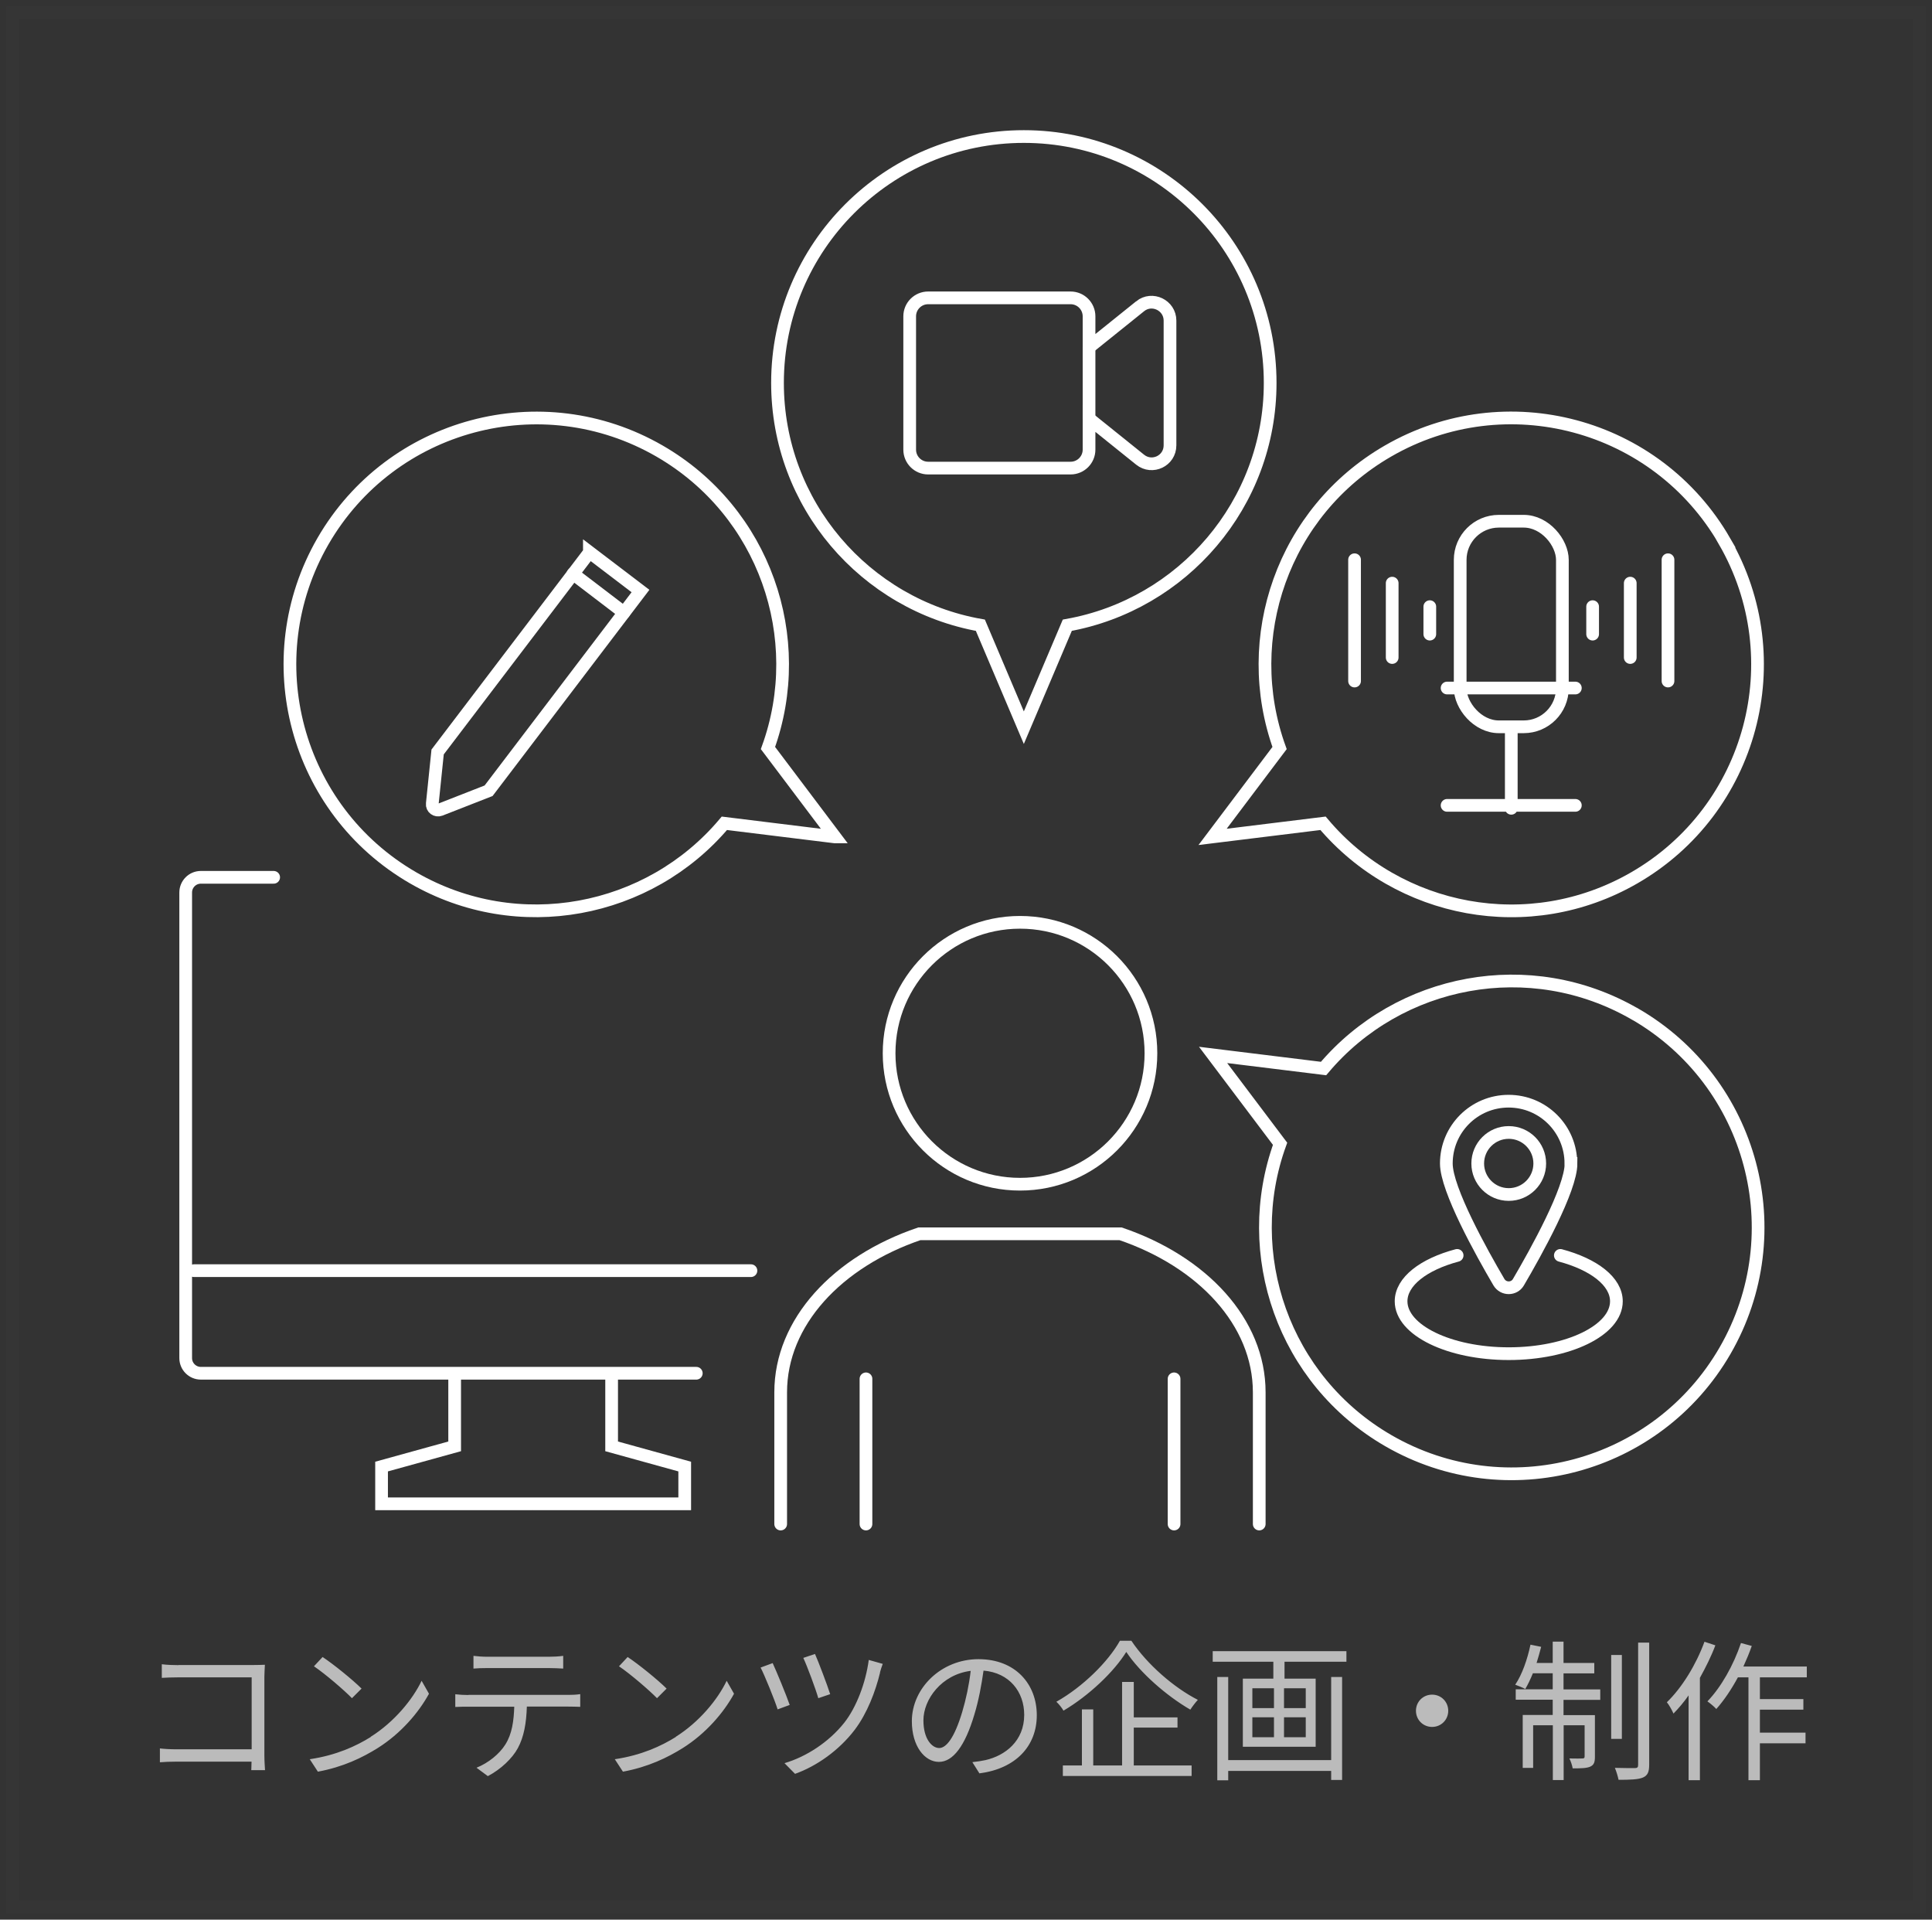
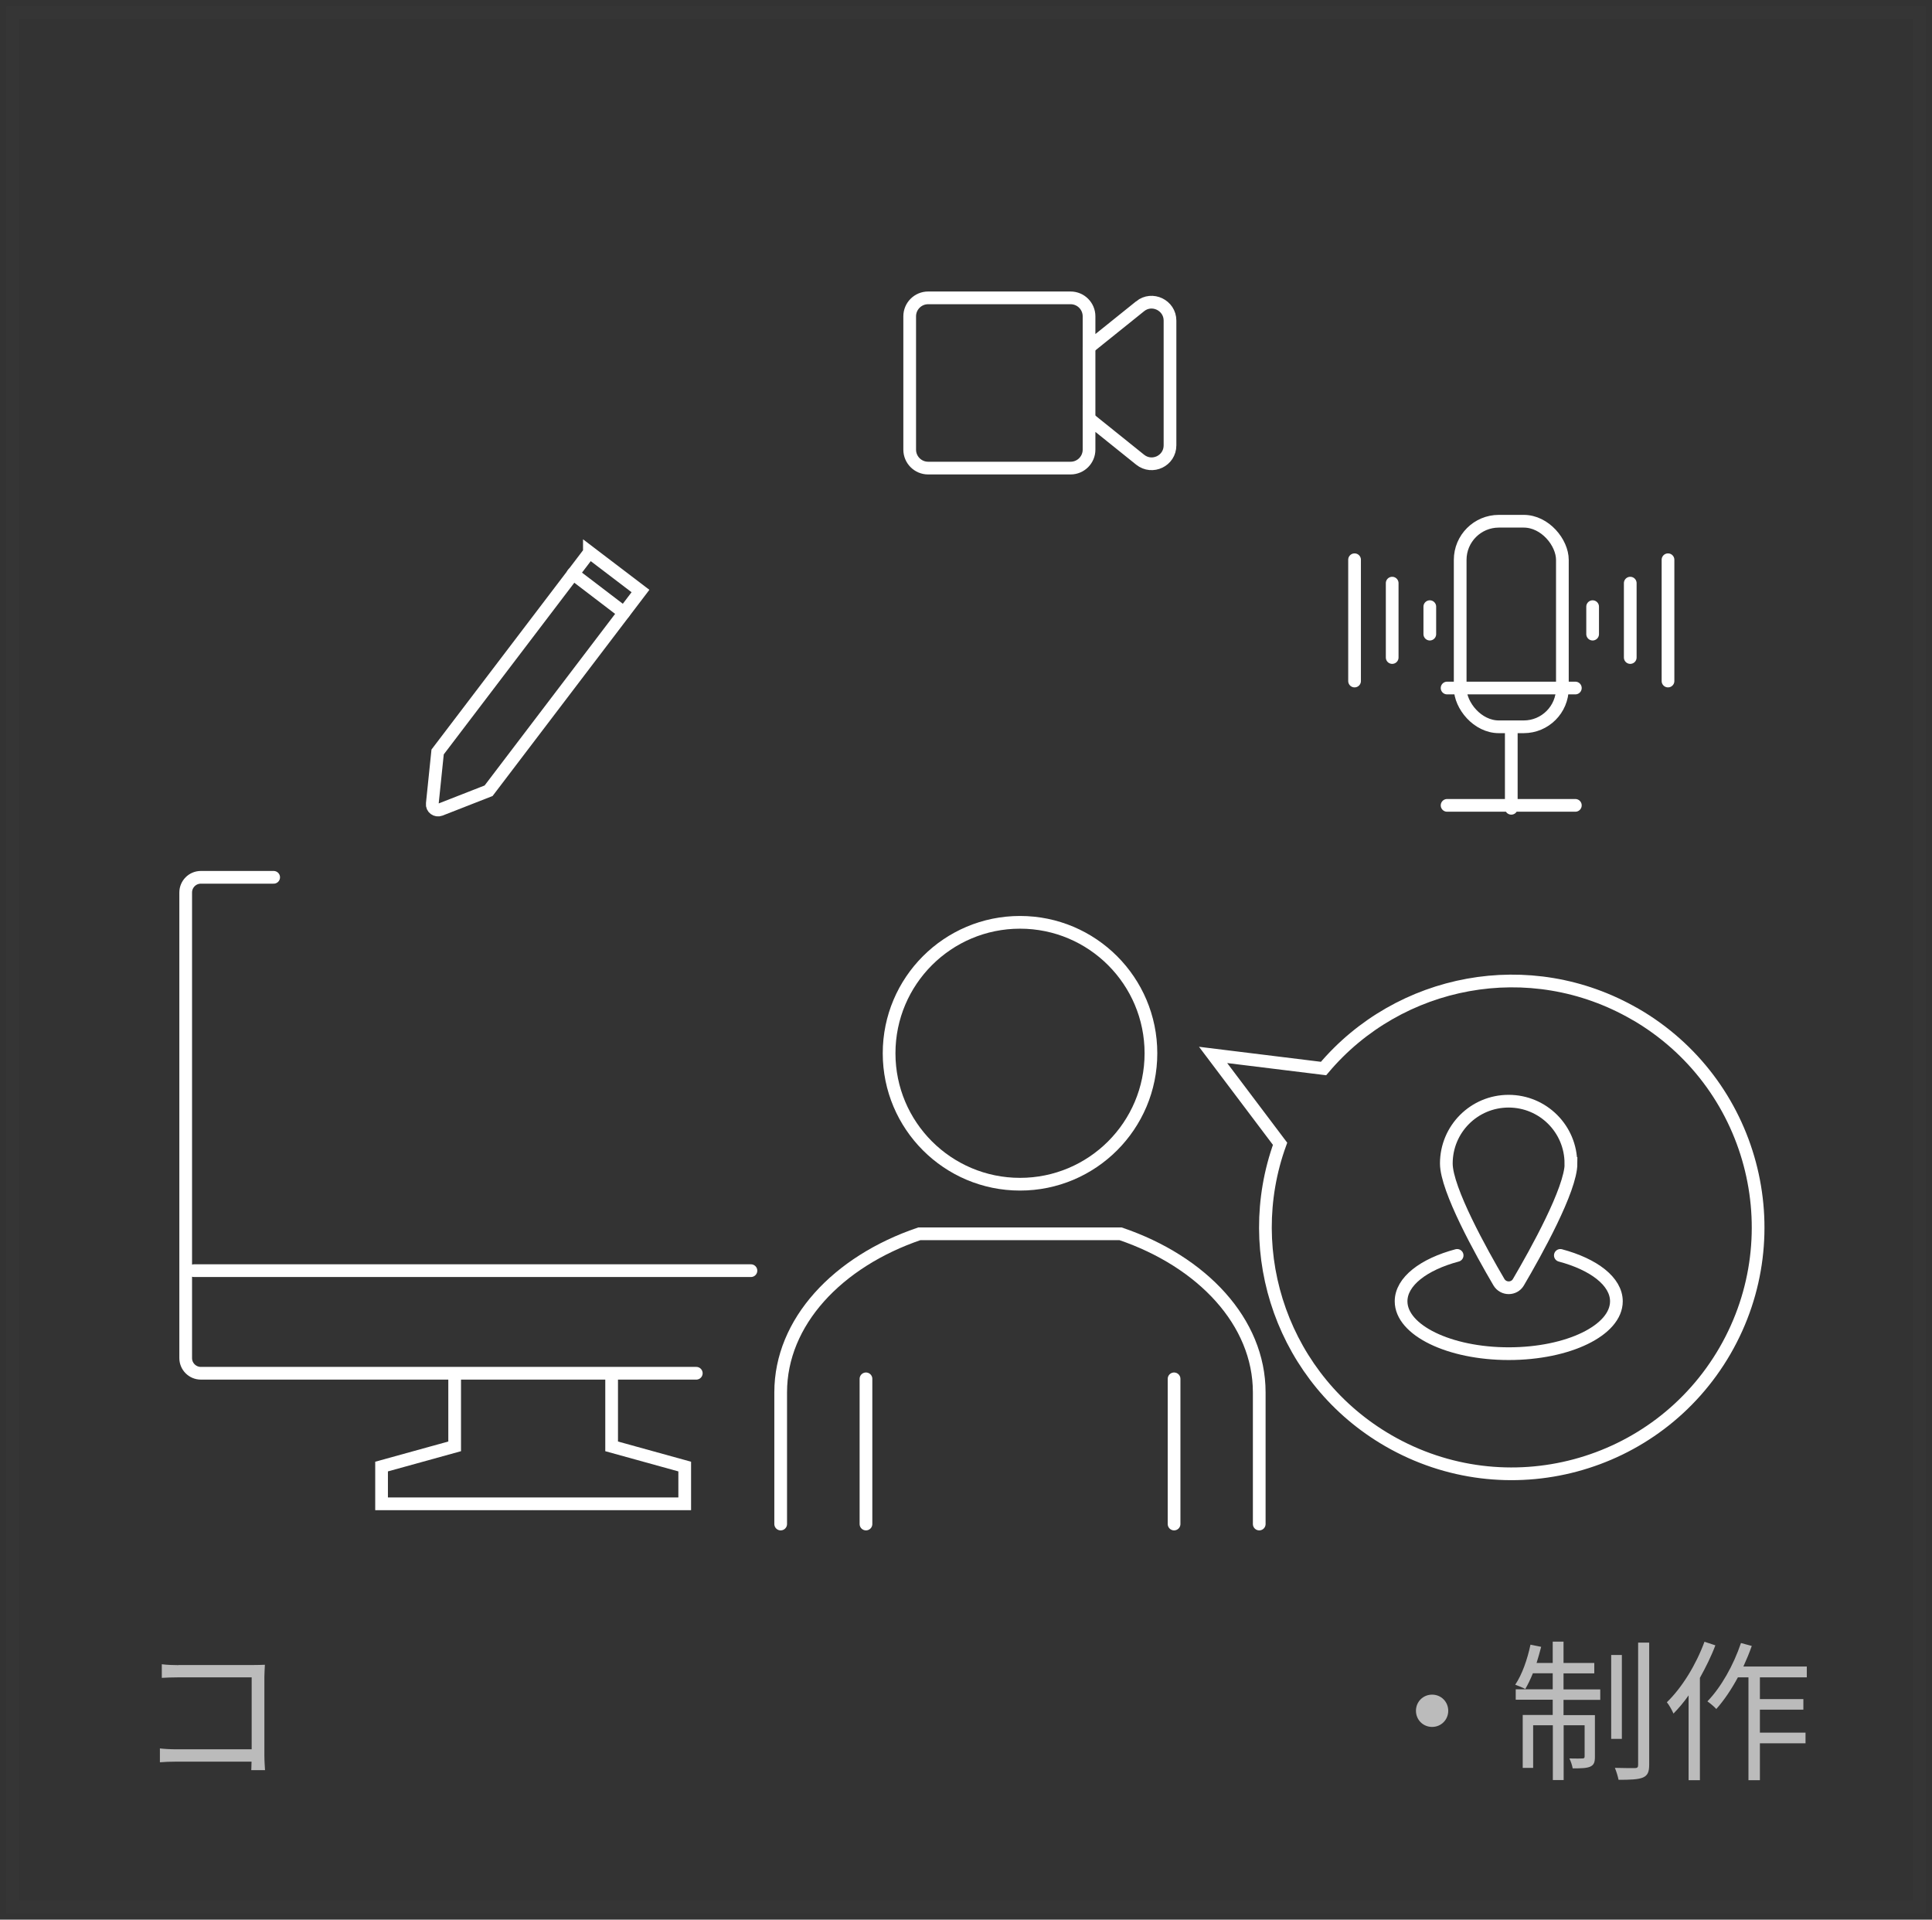
<svg xmlns="http://www.w3.org/2000/svg" width="152" height="151" fill="none">
  <rect width="100%" height="100%" fill="#333333" stroke="none" />
  <path clip-rule="evenodd" d="M46.37 43.43l4.02 3.06L38.44 62.2l-3.81 1.49c-.32.12-.66-.13-.62-.47l.42-4.07 11.95-15.71-.01-.01z" stroke="#fff" stroke-linecap="round" />
  <path d="M49.09 48.19l-4.01-3.06" stroke="#fff" stroke-linecap="round" />
-   <circle cx="118.7" cy="91.52" r="2.44" stroke="#fff" stroke-linecap="round" />
  <path clip-rule="evenodd" d="M123.6 91.52c0 2.03-2.76 6.99-4.14 9.34-.34.58-1.18.58-1.53 0-1.38-2.35-4.14-7.31-4.14-9.34 0-2.71 2.19-4.9 4.9-4.9 2.71 0 4.9 2.19 4.9 4.9h.01z" stroke="#fff" stroke-linecap="round" />
  <path d="M114.64 98.75c-2.63.7-4.41 2.05-4.41 3.61 0 2.27 3.79 4.12 8.47 4.12 4.68 0 8.47-1.84 8.47-4.12 0-1.56-1.78-2.91-4.41-3.61" stroke="#fff" stroke-linecap="round" />
  <circle cx="80.25" cy="82.85" r="10.3" stroke="#fff" stroke-linecap="round" />
  <path d="M61.42 119.88v-10.36c0-5.53 4.47-10.28 10.91-12.47h15.83c6.44 2.19 10.91 6.94 10.91 12.47v10.36m-30.94-11.42v11.42m24.24-11.42v11.42" stroke="#fff" stroke-linecap="round" />
-   <path clip-rule="evenodd" d="M99.93 30.12c0-10.7-8.68-19.38-19.38-19.38s-19.38 8.68-19.38 19.38c0 9.54 6.89 17.45 15.96 19.06l3.42 8.06 3.42-8.06c9.07-1.62 15.96-9.53 15.96-19.06zM65.69 65.83l-5.27-6.99c3.14-8.66-.27-18.59-8.53-23.36-9.27-5.35-21.12-2.18-26.48 7.09-5.35 9.27-2.18 21.12 7.09 26.48 8.26 4.77 18.56 2.75 24.49-4.29l8.69 1.07h.01zm69.99-23.26c-5.35-9.27-17.21-12.45-26.48-7.09-8.26 4.77-11.66 14.69-8.53 23.36l-5.27 6.99 8.69-1.07c5.94 7.05 16.23 9.06 24.49 4.29 9.27-5.35 12.45-17.21 7.09-26.48h.01z" stroke="#fff" stroke-linecap="round" />
  <rect x="114.88" y="41" width="8.04" height="16.17" rx="3.04" stroke="#fff" stroke-linecap="round" />
  <path d="M118.9 57.66v5.92m-5.05-.23h10.09m-10.09-9.23h10.09" stroke="#fff" stroke-linecap="round" />
  <path d="M106.57 44.03v9.54m2.96-7.7v5.85m2.96-4v2.16m18.74 3.69v-9.54m-2.97 7.69v-5.85m-2.96 4.01v-2.16" stroke="#fff" stroke-linecap="round" stroke-linejoin="round" />
  <path clip-rule="evenodd" d="M89.7 24.09l-4.02 3.23v-2.44c0-.8-.65-1.45-1.45-1.45H73.02c-.8 0-1.45.65-1.45 1.45v10.49c0 .8.65 1.45 1.45 1.45h11.21c.8 0 1.45-.65 1.45-1.45v-2.44l4.02 3.23c.95.76 2.35.09 2.35-1.13v-9.81c0-1.21-1.41-1.89-2.35-1.13v0z" stroke="#fff" stroke-linecap="round" />
  <path d="M85.68 27.32v5.61m-30.9 75.09H15.8c-.65 0-1.19-.53-1.19-1.19V70.2c0-.65.53-1.19 1.19-1.19h5.73m14.24 39.01v5.75l-5.75 1.59v2.93h11.93m6.17-10.27v5.75l5.75 1.59v2.93H41.95M15.26 99.95h43.82" stroke="#fff" stroke-linecap="round" />
  <path clip-rule="evenodd" d="M128.62 79.76c-8.26-4.77-18.56-2.75-24.49 4.29l-8.69-1.07 5.27 6.99c-3.14 8.66.27 18.59 8.53 23.36 9.27 5.35 21.12 2.18 26.48-7.09 5.35-9.27 2.18-21.12-7.09-26.48h-.01z" stroke="#fff" stroke-linecap="round" />
  <path opacity=".01" stroke="#fff" d="M1 1h150v149H1z" />
  <g fill="#BBB">
    <path d="M14.04 130.97h5.91c.29 0 .65-.01.89-.02-.01.28-.04.65-.04.94v6.19c0 .43.04.97.05 1.16h-1.08c.01-.13.01-.38.02-.67h-5.86c-.49 0-1.03.02-1.35.05v-1.09c.31.04.83.07 1.33.07h5.89v-5.66h-5.75c-.44 0-1.04.02-1.32.04v-1.07c.4.05.92.07 1.31.07v-.01z" />
-     <path fill-rule="evenodd" clip-rule="evenodd" d="M27.69 133.58l.76-.76h-.01c-.67-.67-2.21-1.92-3.06-2.48l-.68.73c.89.6 2.39 1.89 2.99 2.51zm5.48-1.37c-.7 1.47-2.16 3.25-4.01 4.41l.01.01c-1.14.71-2.7 1.44-4.8 1.75l.64.98c2-.37 3.51-1.11 4.71-1.86 1.81-1.14 3.21-2.77 4.03-4.27l-.58-1.02zm10.02-1.89h-4.86c-.38 0-.74-.03-1.08-.07v1c.3-.03.69-.04 1.09-.04h4.85c.35 0 .77.02 1.12.04v-1c-.35.05-.78.07-1.12.07zm1.52 3h-7.86l.01.01c-.37 0-.7-.02-1.04-.06v1c.33-.02.68-.02 1.04-.02h3.6c-.04 1.12-.17 2.13-.7 2.97-.47.75-1.33 1.45-2.27 1.83l.89.66c1.02-.53 1.93-1.4 2.36-2.2.48-.88.67-1.97.71-3.27h3.26c.29 0 .68.01.94.02v-1c-.29.05-.69.06-.94.06zm6.98.26l.76-.76h-.01c-.67-.67-2.21-1.92-3.06-2.48l-.68.73c.89.6 2.39 1.89 2.99 2.51zm5.48-1.37c-.7 1.47-2.16 3.25-4.01 4.41l.01.01c-1.14.71-2.7 1.44-4.8 1.75l.64.98c2-.37 3.51-1.11 4.71-1.86 1.81-1.14 3.21-2.77 4.03-4.27l-.58-1.02zm7.21 1.37l.94-.32-.01-.01c-.21-.67-.93-2.57-1.19-3.15l-.92.31c.3.63.99 2.49 1.18 3.17zm4.86-2.02c-.36 1.49-1.01 3.2-1.99 4.5-1.24 1.63-3.01 2.87-4.7 3.47l-.83-.84c1.71-.5 3.5-1.66 4.71-3.19.95-1.21 1.68-3.13 1.92-4.93l1.1.31c-.08.2-.17.49-.22.68h.01zm-7.11 2.55l-.95.35c-.23-.74-1.06-2.77-1.34-3.29l.95-.35c.31.67 1.07 2.51 1.34 3.29zm14.37 4.5l.56.89.01-.01c2.84-.37 4.5-2.14 4.5-4.57s-1.66-4.41-4.59-4.41c-2.93 0-5.24 2.28-5.24 4.88 0 1.98 1.02 3.2 2.13 3.2 1.11 0 2.06-1.26 2.79-3.73.34-1.11.56-2.33.72-3.45 2.04.17 3.2 1.67 3.2 3.48 0 2.07-1.51 3.21-3.05 3.56-.27.06-.65.12-1.03.16zm-.8-3.94c-.61 2.03-1.25 2.83-1.81 2.83-.54 0-1.24-.67-1.24-2.18 0-1.64 1.42-3.6 3.72-3.89-.13 1.11-.37 2.24-.67 3.24zm18.54-.96c-1.88-.96-3.98-2.78-5.23-4.65h-.9c-.92 1.65-2.91 3.62-5 4.8.2.18.45.5.56.7 2.04-1.21 3.98-3.07 4.94-4.62 1.08 1.63 3.17 3.46 5.04 4.54.16-.25.39-.55.59-.77zm-.49 5.16h-4.56l.01-.01v-2.97h3.44v-.8H89.2v-2.79h-.92v6.57h-2.27v-4.41h-.89v4.41h-1.5v.83h10.13v-.83zm12.18-8.16v-.83H95.41v.83h4.77v1.33h-2.4v5.36h5.73v-5.36h-2.45v-1.33h4.87zm-.34 1.2h-.86v6.54h-8.1v-6.54h-.86v8.13h.86v-.74h8.1v.71h.86v-8.1zm-7.06 2.45h1.7v-1.56h-1.7v1.56zm1.7 2.29h-1.7v-1.57h1.7v1.57zm2.5-3.85h-1.71v1.56h1.71v-1.56zm-1.71 2.28h1.71v1.57h-1.71v-1.57z" />
    <path d="M113.94 134.57c0 .71-.56 1.27-1.27 1.27s-1.27-.56-1.27-1.27.56-1.27 1.27-1.27 1.27.56 1.27 1.27z" />
    <path fill-rule="evenodd" clip-rule="evenodd" d="M123.01 132.89h2.89v.82h-2.89v1.2h2.47v3.27c0 .41-.06.64-.36.78-.28.13-.73.14-1.39.14-.04-.24-.14-.55-.26-.78.52.01.91.01 1.03 0 .13 0 .17-.04.17-.16v-2.45h-1.65v4.31h-.85v-4.31h-1.55v3.35h-.82v-4.16h2.36v-1.2h-2.91v-.82h2.91v-1.26h-1.56c-.19.47-.4.9-.6 1.24-.171-.105-.541-.245-.757-.328l-.033-.012c.54-.8.96-2 1.2-3.15l.84.17c-.11.42-.23.86-.36 1.27h1.27v-1.68h.85v1.68h2.42v.82h-2.42v1.26zm4.59 3.89h-.84v-6.6h.84v6.6zm2.15 2.03v-9.59l-.01-.01h-.86v9.61c0 .2-.06.25-.25.26-.2 0-.87 0-1.58-.02.12.28.24.69.29.94.89 0 1.55-.02 1.92-.18.36-.16.49-.42.49-1.01zm3.99-6.83c.46-.83.9-1.71 1.22-2.57l-.01.01-.85-.28c-.67 1.82-1.77 3.61-2.96 4.76.17.19.44.69.52.89.41-.42.82-.9 1.19-1.43v6.67h.89v-8.05zm4.72 1.67v-1.71h3.69v-.85h-4.99c.24-.53.47-1.07.66-1.62l-.85-.23c-.59 1.75-1.56 3.47-2.64 4.59.21.14.56.44.7.6.6-.67 1.18-1.53 1.7-2.49h.83v8.09h.9v-2.9h3.59v-.84h-3.59v-1.81h3.42v-.83h-3.42z" />
  </g>
</svg>